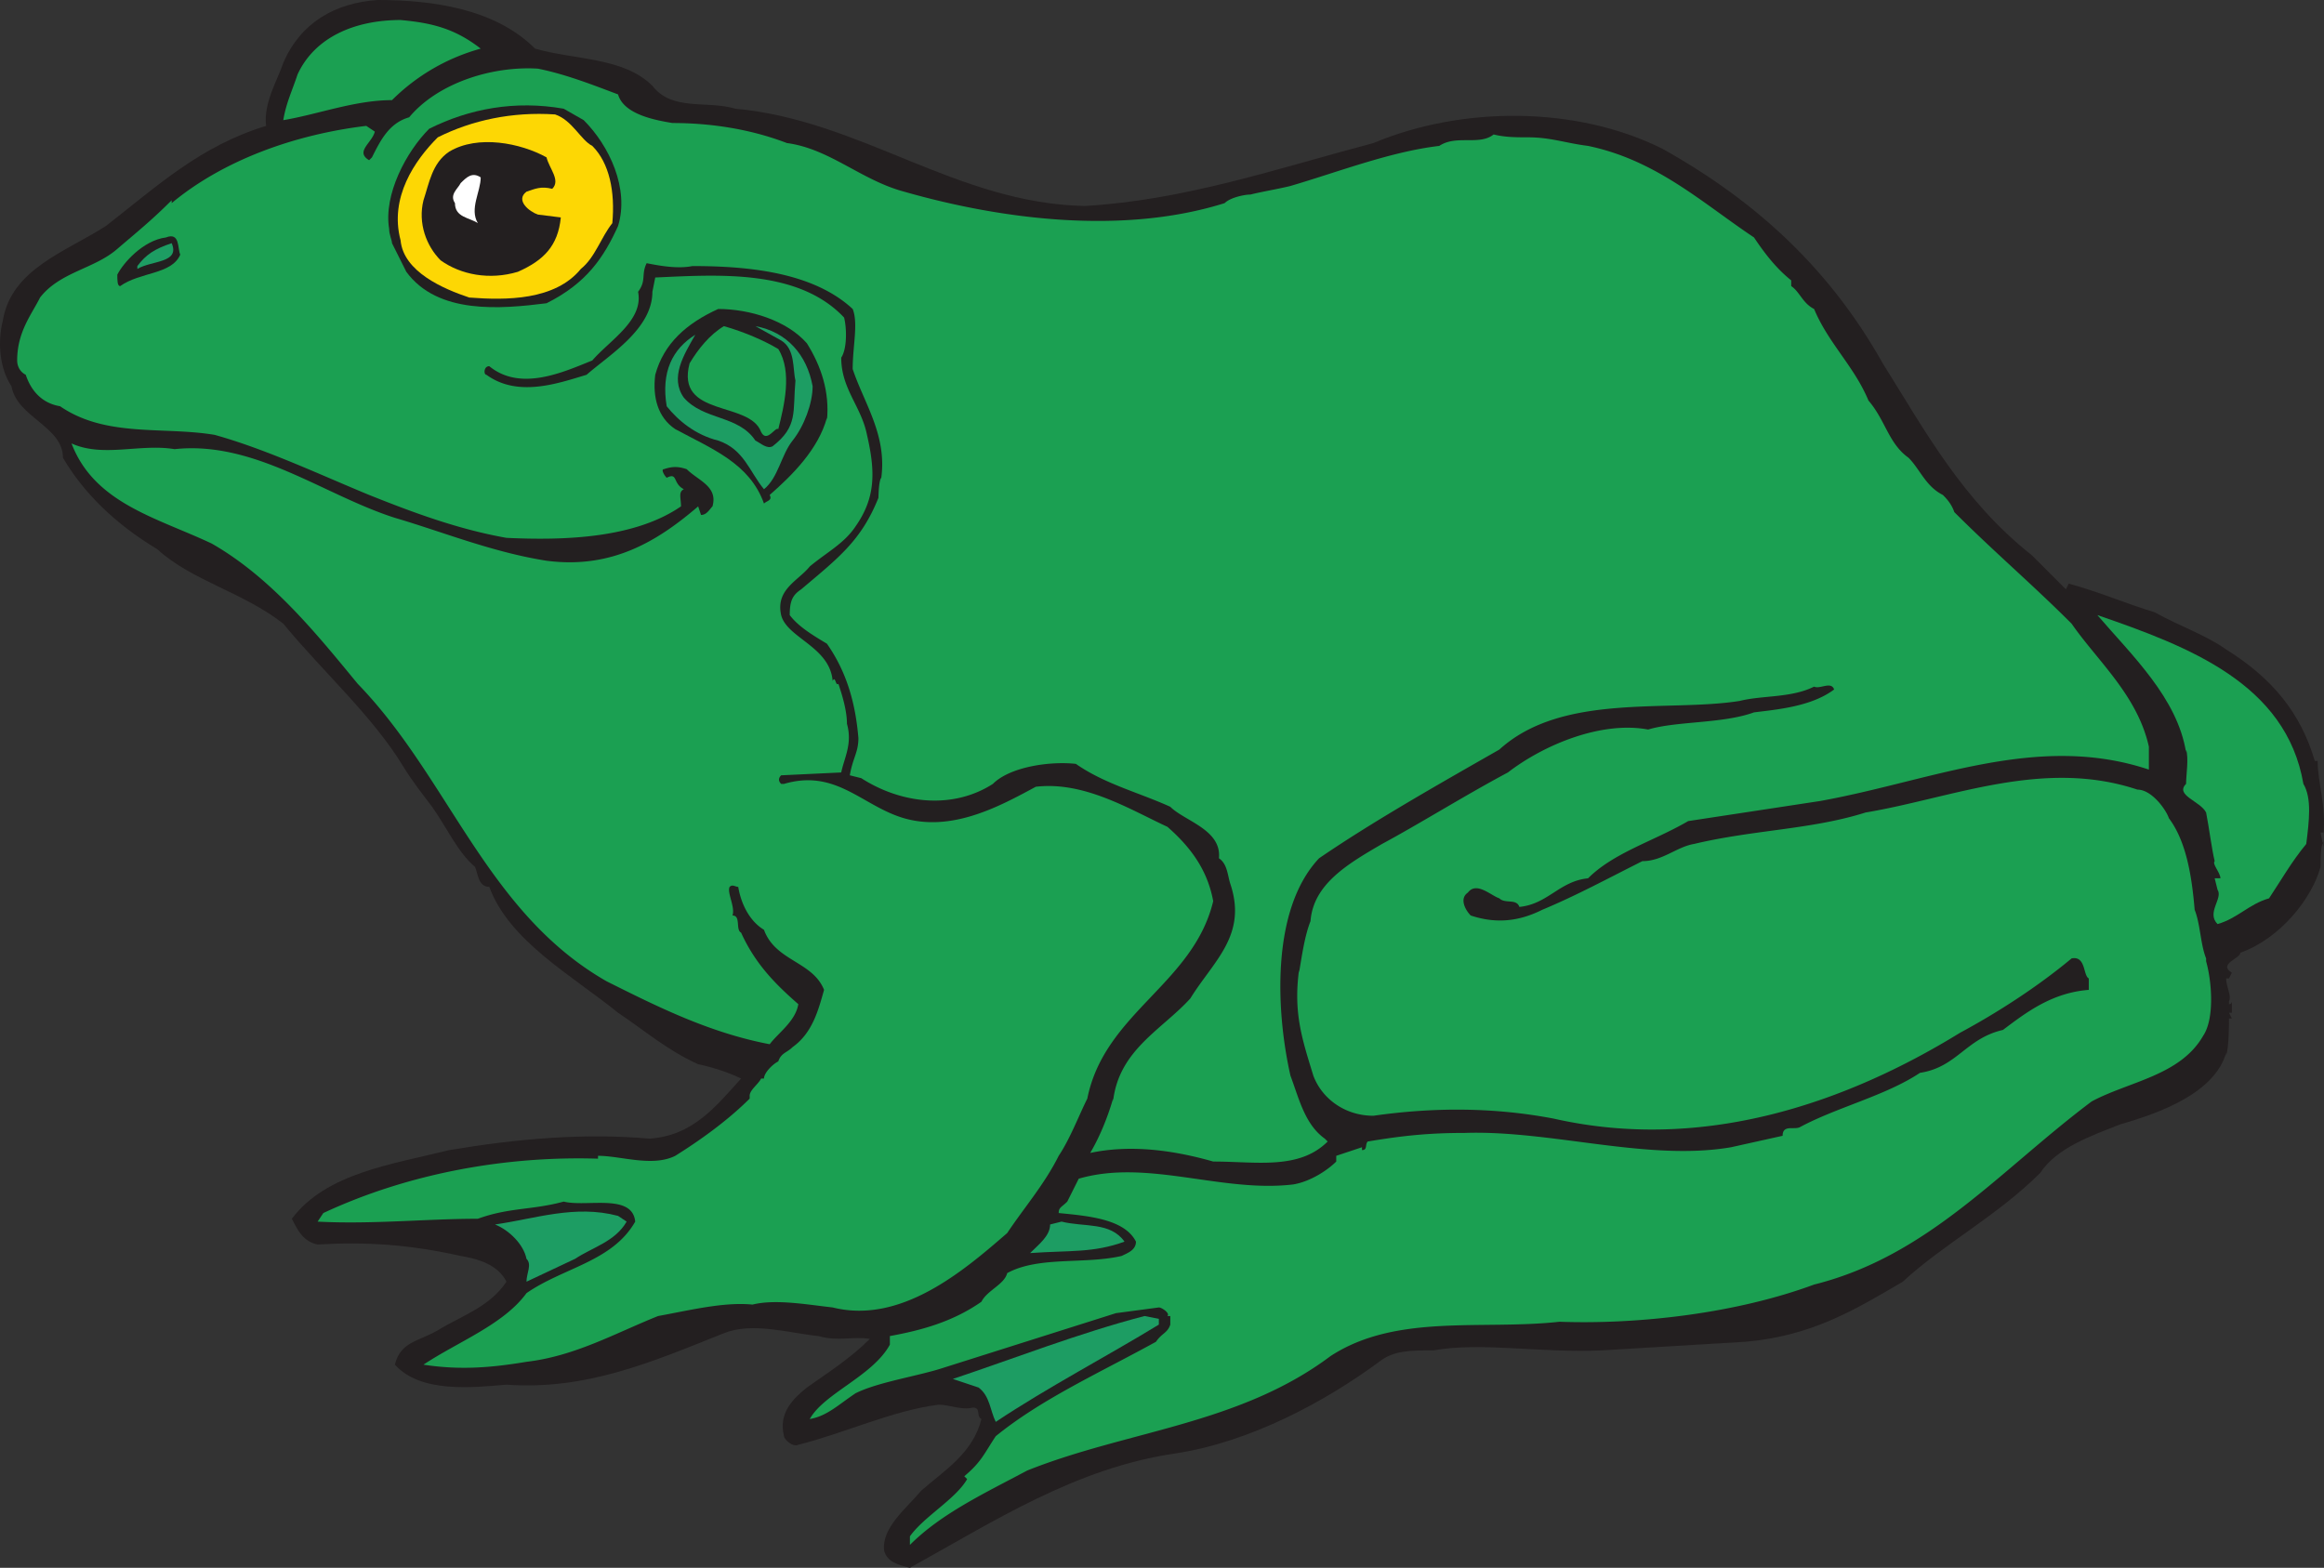
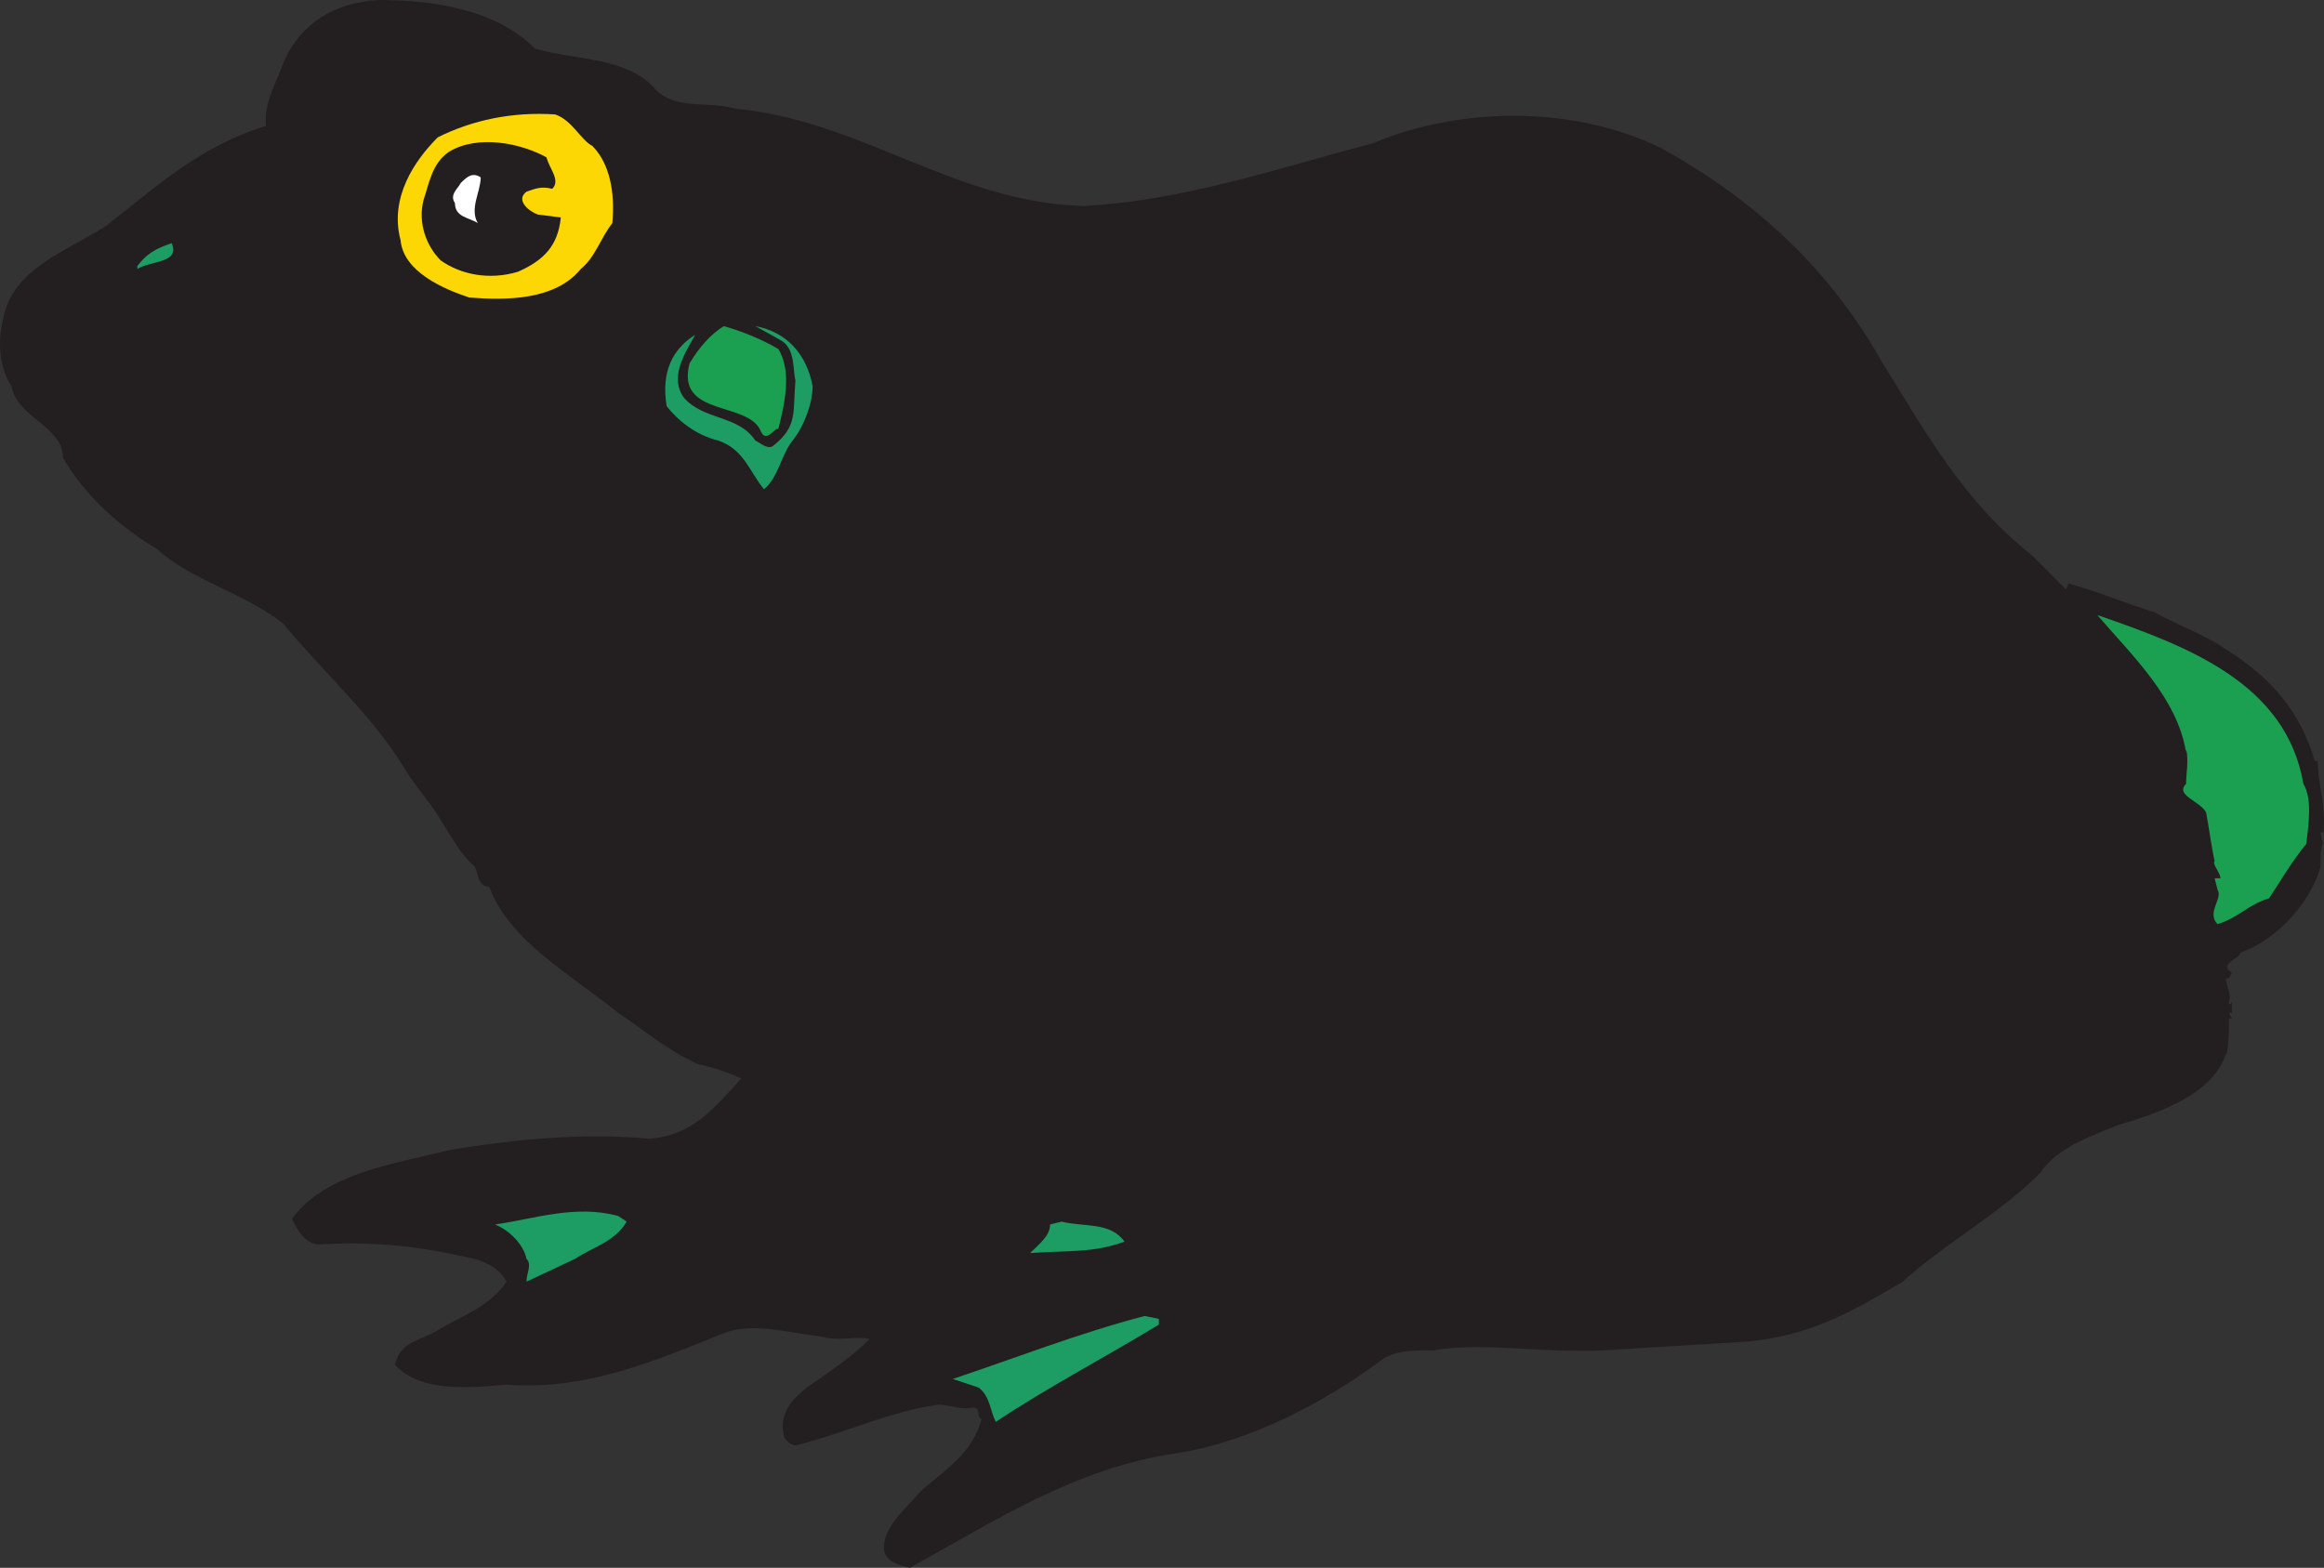
<svg xmlns="http://www.w3.org/2000/svg" width="609.153" height="411">
  <rect width="100%" height="100%" fill="#333333" stroke="none" />
  <path fill="#231f20" fill-rule="evenodd" d="M140.25 12.75c10.5 3 23.25 2.25 30.75 9.75 5.25 6.75 14.25 3.75 21.75 6 33 3 57.75 24.75 91.5 25.5 26.25-1.5 50.25-9.75 75.75-16.5 23.25-9.75 53.25-9.75 75.75 1.5 25.5 14.25 44.25 32.25 57.75 56.25 11.25 18 21 36 39 50.25l9 9 .75-1.5c8.25 2.25 15 5.25 22.5 7.5 6.75 3.75 13.5 6 18.75 9.75 12 7.5 19.5 16.5 23.25 29.25h.75c0 6 2.25 11.25 1.5 19.5v-.75h-.75L609 222v-1.5c-.75 1.5-.75 4.5-.75 6.75-2.25 8.25-10.5 18.75-21 22.5 0 1.5-6 3-2.25 5.25l-.75 1.5h-.75c0 2.25 1.5 4.5.75 6v.75c.75 0 .75-.75.75-.75v3h-.75l.75 1.5h-.75c0 1.5 0 7.5-.75 9.75V276c-3 10.5-17.25 15.75-27.75 18.75-7.5 3-16.5 6-21 12.75-11.25 11.25-25.5 18.75-36 28.5-12.75 7.5-24 14.25-41.25 15.75L420 354c-16.5.75-31.5-2.25-44.25 0-6 0-10.5 0-14.25 3-14.25 10.5-33.75 21-53.25 24-26.25 3.75-48 18-69.75 30-3-.75-6-1.5-6.75-4.5-.75-6 6-11.25 9.75-15.75 6-5.25 13.5-9.75 15.75-18.75-1.5-.75 0-3-2.25-3-3 .75-6-.75-9-.75-12 1.5-24.75 7.5-36.75 10.5-1.5.75-3.75-1.5-3.75-2.25-1.5-6 2.25-9.75 6-12.75 5.25-3.75 11.25-7.5 16.5-12.75-4.5-.75-8.25.75-13.5-.75-7.5-.75-17.25-3.75-24.75-.75-18.75 7.5-36 15-57 13.5-9 .75-22.5 2.25-29.25-5.25 1.5-6 6-6 11.25-9 6-3.75 13.5-6 18-12.75-2.25-4.5-7.5-6-12-6.75-13.5-3-24.75-3.75-37.5-3-3.75-.75-5.25-3.75-6.75-6.75 9-12 26.25-14.25 41.25-18 18-3 35.25-4.5 52.5-3 11.25-.75 17.25-8.25 24-15.75-3-1.5-7.5-3-11.25-3.75-8.25-3.75-14.25-9-21-13.5-12-9.75-28.5-18.75-33.75-33-3 0-3-3.75-3.75-5.25-4.5-3.75-7.5-10.5-11.25-15.75-2.25-3-5.25-6.75-7.5-10.5-8.25-13.5-21-24.75-31.5-37.5-10.5-8.25-24-11.25-33-19.5-11.25-6.75-19.5-15-24.75-24 0-8.25-12-10.5-13.5-18.75C0 96.75-.75 90 .75 84c2.25-13.5 16.5-18 27-24.75 13.5-10.5 24.75-21 42-26.25-.75-6 3-12 4.5-16.5C78.75 6 87.75.75 99 0c14.25 0 30.75 2.25 41.25 12.75" />
-   <path fill="#1ba052" fill-rule="evenodd" d="M126 12.75a52.708 52.708 0 0 0-23.25 13.5c-9.75 0-19.5 3.75-28.5 5.25C75 27 76.5 24 78 19.5c4.5-9.75 15-14.25 27-14.25 8.25.75 14.25 2.25 21 7.5m36 12c1.5 5.25 9.75 6.75 14.25 7.5 9.75 0 20.25 1.5 30 5.25 11.25 1.5 19.5 9.75 30.75 12.75 26.25 7.5 57.75 11.25 84 3 1.5-1.5 5.25-2.25 6.75-2.25 3-.75 7.5-1.5 10.5-2.25 12.75-3.75 26.25-9 39-10.5 4.5-3 10.5 0 14.25-3 3 .75 6 .75 9 .75 6 0 9.75 1.5 15.75 2.25 18 3.75 30 15 43.5 24 3 4.5 6 8.25 9.75 11.25V75c2.25 1.5 3 4.5 6 6 3.75 9 10.5 15 14.25 24 4.5 5.25 5.25 11.25 10.5 15 3 3 4.5 7.5 9 9.75.75.75 2.25 2.25 3 4.5 10.5 10.5 20.25 18.75 30.75 29.25 6.75 9.75 17.25 18.75 20.25 32.25v6c-29.25-9.75-57 3-86.25 8.25l-34.5 5.25c-9 5.25-19.5 8.25-26.25 15-7.5.75-10.5 6.75-18 7.5-.75-2.25-3.75-.75-5.25-2.25-2.25-.75-6-4.5-8.25-1.5-2.25 1.5-.75 4.5.75 6 6.75 2.25 12.75 1.5 18.75-1.5 9-3.75 17.25-8.25 26.25-12.75 5.25 0 9-3.75 13.5-4.5 15.75-3.75 30.75-3.75 45-8.25 22.5-3.75 46.5-14.25 71.25-6 3.75 0 7.5 5.25 8.25 7.5 4.5 6 6 15 6.75 24 1.5 3.75 1.5 9 3 12.75v.75c1.5 5.25 2.25 15-.75 19.5-6 10.5-19.5 12-29.25 17.25-24 18-42.75 40.5-72.75 48-20.25 7.5-45.75 10.5-66.75 9.75-20.25 2.25-42.75-2.25-60 9-24 18-53.25 19.5-79.5 30-11.25 6-22.5 11.25-30.75 19.5v-2.25c3.75-5.25 12-9.75 15-15l-.75-.75c4.5-3.75 5.25-6 8.25-10.5 12-9.75 27-16.5 42-24.75 1.5-2.25 3-2.25 3.75-4.5V345H306c.75-.75-1.5-2.25-2.25-2.25l-11.25 1.5-45 14.25c-6.75 2.25-17.25 3.75-23.25 6.75-4.5 3-7.5 6-12 6.75 3.75-6.75 16.5-11.25 21-19.5v-2.25c8.25-1.5 16.5-3.75 24-9 1.5-3 6-4.5 6.75-7.5 8.25-4.5 20.25-2.25 30-4.5 1.5-.75 3.75-1.5 3.75-3.75-3-6-12.75-6.75-20.25-7.5 0-1.5.75-1.5 2.25-3l3-6c18-5.25 37.5 3.75 56.25 1.5 4.5-.75 9-3.75 11.25-6V303l6.75-2.25v.75c1.5 0 .75-1.5 1.5-2.25 9-1.5 15.75-2.25 25.5-2.25 22.5-.75 48 7.5 69.75 3.75l13.5-3c0-3 3-1.5 4.5-2.25 9.75-5.25 22.5-8.25 31.5-14.25 9.75-1.5 12-9 21.75-11.25 6-4.5 12.75-9.75 22.5-10.5v-3c-1.5-.75-.75-6-4.5-5.25-9 7.5-19.5 14.25-29.25 19.5-29.25 18-66.75 31.5-106.5 22.5-15.75-3-31.5-3-47.25-.75-7.5 0-13.5-4.5-15.75-10.5-3-9.75-5.25-16.5-3.75-27.75v.75c.75-4.5 1.5-9.75 3-13.5.75-9.75 9.75-15 18.75-20.25 9.75-5.25 21.75-12.75 33-18.75C405 195 420 189 432 191.25c7.5-2.25 19.5-1.5 27.75-4.5 6-.75 15-1.5 21-6-.75-2.25-3.75 0-5.25-.75-6 3-13.5 2.25-19.5 3.75-18.75 3-46.5-2.25-63 12.75-15.75 9-33 18.75-47.25 28.5-12.75 13.5-11.25 40.5-7.5 57 2.25 6 3.75 12.75 9 16.5l.75.75c-7.5 7.5-18.75 5.25-30 5.25-10.5-3-21.75-4.5-32.25-2.25 2.25-3.75 4.5-9 6-14.25v.75c1.5-13.5 12.75-18.75 20.25-27 6-9.75 15-16.5 10.5-30-.75-2.25-.75-5.25-3-6.75.75-7.5-9-9.75-12.75-13.5-8.25-3.75-17.25-6-24.75-11.25-6.75-.75-17.25.75-21.75 5.25-10.5 6.75-24 5.25-34.5-1.5l-3-.75c.75-4.5 2.25-6 2.25-9.75-.75-9-3-17.25-8.25-24.75-3.75-2.25-7.5-4.5-9.75-7.5 0-3.75.75-5.25 3-6.75 9.75-8.25 15.75-12.75 20.25-24 0 .75 0-4.5.75-5.25 1.5-11.25-4.5-19.5-7.5-28.5 0-6 1.5-12 0-15.75-10.5-9.75-27.75-11.25-42-11.25-3.75.75-8.25 0-12-.75-1.5 3 0 4.5-2.25 7.5 1.5 7.5-7.5 12.75-12 18-7.5 3-18.75 8.25-27 1.5-1.5 0-1.5 2.25-.75 2.25 8.25 6 18.75 2.25 26.25 0 6-5.25 17.25-12 17.25-21.75l.75-3.75c16.5-.75 37.5-2.25 49.5 10.5.75 3 .75 8.25-.75 10.5 0 8.25 5.25 12.75 6.75 20.25 2.25 9.75 2.25 16.5-3 24-3 4.5-7.5 6.75-12 10.5-3 3.75-9 6-7.5 12.75 1.5 6 12.75 8.25 13.5 17.25.75-1.5.75 1.5 1.5.75.75 2.25 2.25 6.75 2.25 10.5 1.5 5.25-.75 9-1.5 12.75l-15.75.75c-.75.75-.75 1.5 0 2.25h.75c12.75-3.75 19.5 4.5 29.25 8.25 13.5 5.25 27-2.25 36.75-7.5 12.75-1.5 24.75 6 34.5 10.5 6 5.25 10.5 11.25 12 19.5-5.25 21.75-28.5 29.25-33 51.75-2.25 4.5-4.5 10.5-7.5 15-3.75 7.5-9 13.5-13.5 20.25-11.25 9.75-27.75 24-45.75 19.5-6.75-.75-15-2.25-21-.75-7.5-.75-16.5 1.5-24.75 3-11.25 4.5-21.75 10.5-34.5 12-9 1.5-17.25 2.25-27 .75 9-6 21-10.5 27-18.75 9.75-6.75 22.5-8.25 28.5-18.75-.75-7.5-12.75-3.75-18.75-5.25-8.25 2.25-14.25 1.5-22.5 4.5-13.5 0-27.75 1.5-42 .75l1.5-2.25c22.5-10.5 48-15 72-14.25V303c6 0 14.25 3 20.25 0 6-3.75 13.5-9 19.5-15v-.75c0-1.5 2.25-3 3-4.5h.75c0-1.5 2.25-3.75 3.75-4.5.75-2.25 2.25-2.25 3.75-3.75 5.25-3.75 6.75-9.75 8.25-15-3-7.5-12.75-7.5-15.75-15.75-3.75-2.25-6-6.75-6.75-11.25-.75 0-1.5-.75-2.25 0-.75 1.5 1.5 5.25.75 7.5 2.25 0 .75 3.75 2.25 4.5 3.75 8.25 9 13.5 15 18.75-.75 4.5-5.25 7.5-7.5 10.5-15.75-3-29.25-9.75-42.75-16.5-31.5-18-41.25-53.25-65.25-78-10.5-12.75-22.5-27.75-38.25-36.75-14.25-6.75-30.75-10.5-36.75-26.25 8.25 3.75 18 0 27 1.5 21-2.25 39 12 57.75 18 12.75 3.75 25.5 9 39.75 11.25 17.25 2.25 29.25-5.25 39.75-14.25l.75 2.25c1.5 0 2.25-1.5 3-2.25 1.5-5.25-3.75-6.75-6.75-9.75-2.25-.75-3.75-.75-6 0-.75 0 0 1.5.75 2.25 3-1.5 1.5 1.5 4.5 3-1.5.75-.75 2.25-.75 4.5-12 8.25-30 9-45.75 8.25-12.75-2.25-24.75-6.75-36-11.25-12.75-5.25-27-12-40.5-15.75-13.5-2.25-28.5.75-40.5-7.5-4.5-.75-7.5-3.75-9-8.25C5.25 97.5 4.5 96 4.5 94.5c0-7.5 3.75-12 6-16.5 5.25-6.75 14.25-7.5 20.25-12.75 5.25-4.5 9-7.5 14.25-12.75v.75C58.5 42 77.25 35.25 96 33l2.25 1.5c-.75 3-5.25 5.25-1.5 7.5l.75-.75c2.25-4.5 4.5-9 9.75-10.5 7.5-9 21.75-13.5 33.75-12.75 7.5 1.5 15 4.5 21 6.75" />
  <path fill="#231f20" fill-rule="evenodd" d="M153 31.5c6.75 6.75 12 18 9 27.75-3.75 8.25-8.25 15-18.75 20.25-12 1.5-28.5 3-36.75-8.25l-3.75-7.5c0-.75-.75-2.25-.75-3.75-1.5-9 4.5-20.25 10.5-26.25 10.5-5.25 22.5-7.5 35.25-5.25l5.25 3" />
  <path fill="#fdd704" fill-rule="evenodd" d="M155.25 38.25c4.5 4.5 6 12 5.25 20.25-3 3.75-4.5 9-8.25 12-6.75 8.25-19.5 8.25-29.25 7.5-6.75-2.25-17.25-6.75-18-15-3-11.25 3.75-21 9.75-27 9-4.5 19.5-6.75 30.75-6 4.5 1.5 6.75 6.75 9.75 8.25" />
  <path fill="#231f20" fill-rule="evenodd" d="M143.25 41.25c.75 3 3.75 6 1.5 8.25-3-.75-4.5 0-6.75.75-3 2.25.75 5.25 3 6l6 .75c-.75 7.5-4.5 11.25-11.25 14.25-7.5 2.25-15 .75-20.25-3-3.75-3.75-6-9.75-4.5-15.75 1.5-4.5 2.25-9.75 6.75-12.75 7.5-4.5 18.75-2.25 25.5 1.5" />
  <path fill="#fff" fill-rule="evenodd" d="M126 46.5c0 3.75-3 8.25-.75 12-2.25-1.5-6-1.5-6-5.25-1.5-2.25.75-3.75 1.5-5.25 1.5-1.5 3-3 5.25-1.5" />
-   <path fill="#231f20" fill-rule="evenodd" d="M47.25 66.75C45 72 36.75 71.25 31.5 75c-.75 0-.75-1.5-.75-3 1.5-3 6.75-9 12.75-9.75 3.75-1.5 3 3 3.75 4.5" />
  <path fill="#1d9d63" fill-rule="evenodd" d="M36 70.5v-.75c2.25-3 4.5-4.5 9-6 2.25 5.25-5.25 4.5-9 6.75" />
  <path fill="#231f20" fill-rule="evenodd" d="M211.5 90c3.75 6 6 12.75 5.25 20.25v-.75c-2.25 8.25-9 15-15 20.25.75 1.5-.75 1.5-1.5 2.25-3.75-10.5-13.5-14.25-23.25-19.5-4.5-3-6-8.25-5.25-14.25C174 90 180 84.75 188.25 81c8.25 0 18 3 23.25 9" />
  <path fill="#1d9d63" fill-rule="evenodd" d="M213 101.25c0 4.5-2.25 10.5-5.25 14.25s-3.75 9.75-7.5 12.75c-3.75-4.5-5.25-10.5-12-12.75-6-1.5-10.5-5.25-13.5-9-1.5-9 1.5-15 7.5-18.75-3 5.25-6.75 11.25-3 16.5 5.25 6 14.25 4.5 18.75 11.25 1.5.75 3 2.25 4.5 1.5 6.75-5.25 5.25-9 6-17.25-.75-3 0-8.25-3.75-10.5L198 85.5c8.25 1.5 13.5 7.5 15 15.75" />
  <path fill="#1ba052" fill-rule="evenodd" d="M204 91.5c3.75 6 1.5 15 0 21-.75-.75-3 3.75-4.5.75-3-8.25-22.5-3.75-18.75-18 2.25-3.75 5.25-7.5 9-9.75 5.25 1.5 10.5 3.75 14.25 6m399.75 114c2.25 3.75 1.5 9.75.75 15.75-3.75 4.5-6.75 9.75-9.75 14.25-5.25 1.5-8.25 5.25-13.5 6.75-3-3 1.5-6.75 0-9l-.75-3h1.5c0-1.5-2.25-3.75-1.5-4.5-.75-3-1.5-9-2.25-12.75-1.5-3-8.25-4.5-5.25-7.5 0-2.25.75-6.75 0-9v.75c-2.25-14.25-14.25-25.5-23.25-36 24 8.25 49.5 18 54 44.25" />
  <path fill="#1d9d63" fill-rule="evenodd" d="M164.25 320.25c-3 5.25-9 6.75-13.5 9.75L138 336c0-2.25 1.5-4.5 0-6-.75-3.75-4.5-7.5-8.25-9 10.5-1.5 21-5.25 32.25-2.25l2.25 1.5m130.5 5.25c-8.25 3-14.25 2.25-24.75 3 2.25-2.25 5.25-4.5 5.25-7.5l3-.75c6 1.5 12.75 0 16.5 5.25m9 21.75c-13.5 8.25-29.25 16.5-42.75 25.5-1.5-3-1.5-6.75-4.5-9l-6.75-2.25c15.75-5.25 33-12 50.25-16.5l3.75.75v1.5" />
</svg>